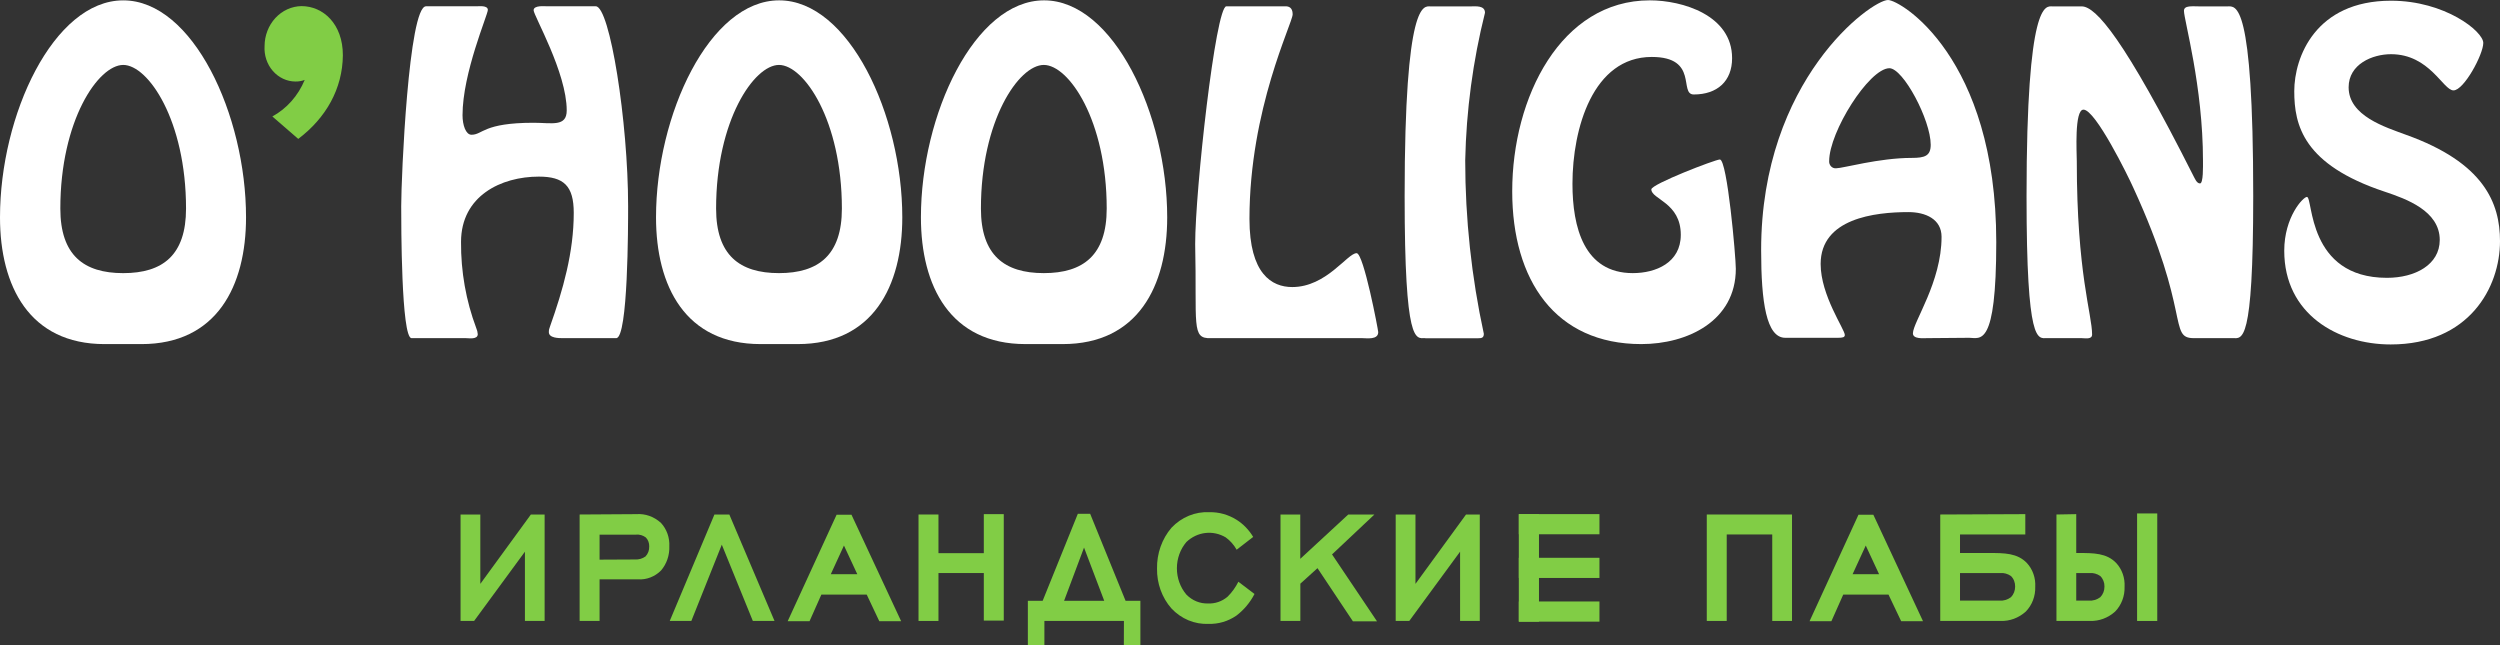
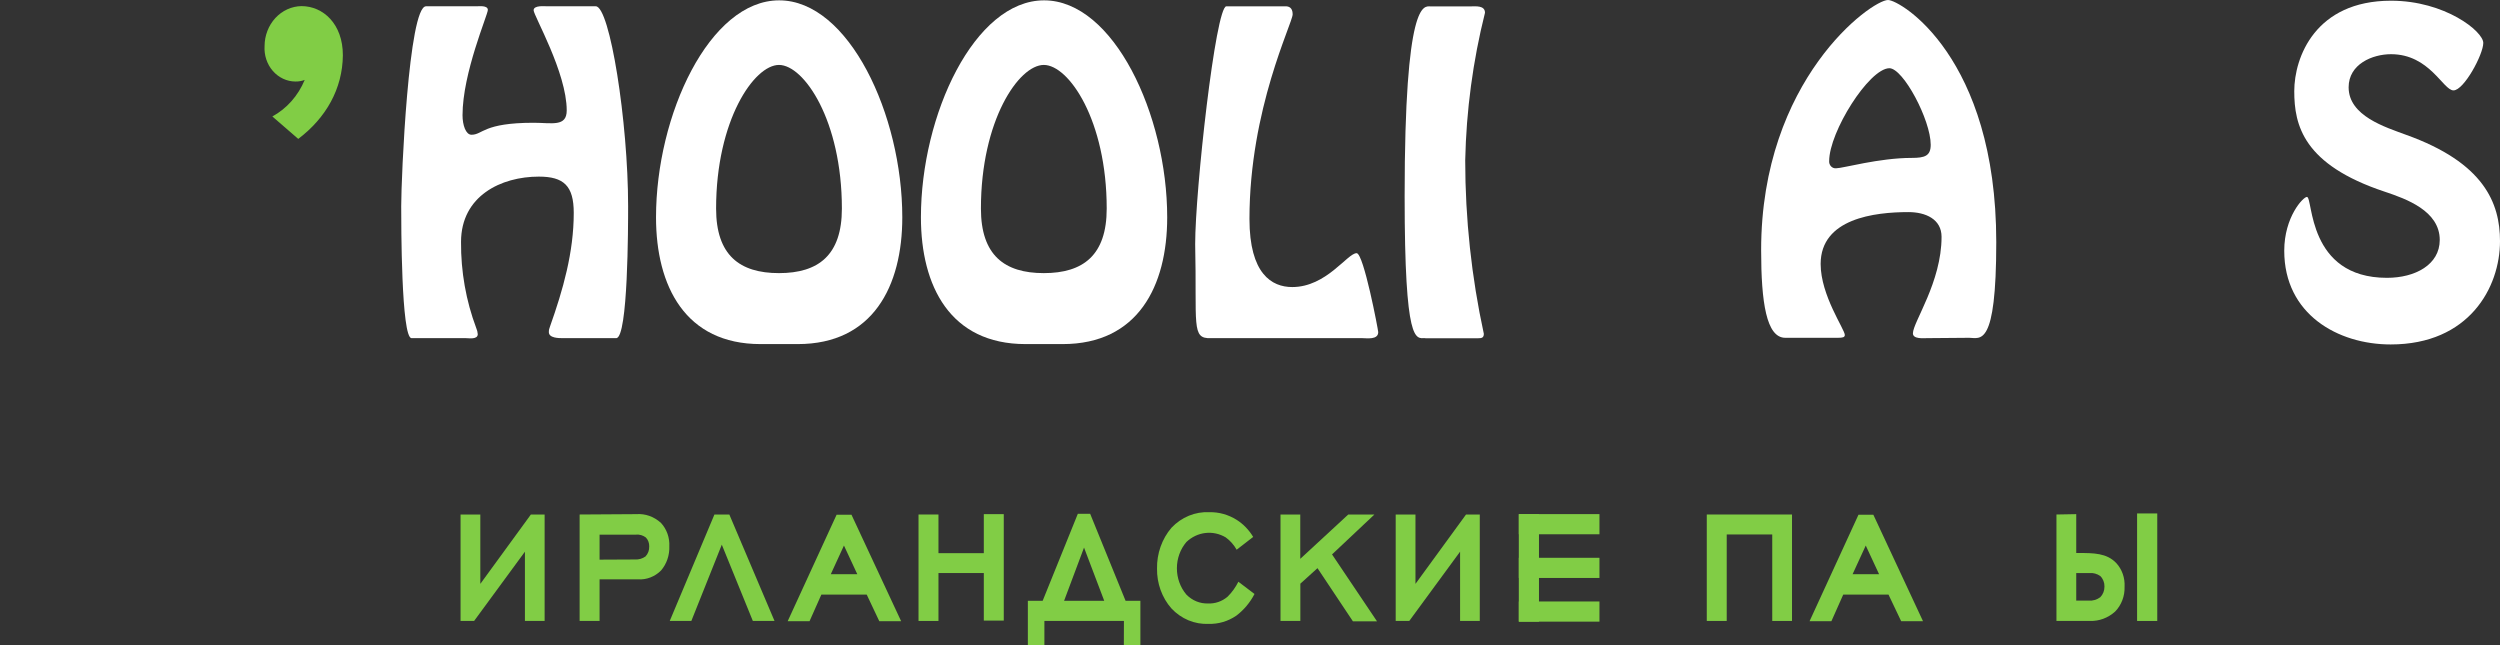
<svg xmlns="http://www.w3.org/2000/svg" width="186" height="48" viewBox="0 0 186 48" fill="none">
  <rect x="0" y="0" width="186" height="48" fill="#333333" stroke="none" />
  <g clip-path="url(#clip0)">
    <path d="M35.274 46.198H34.265V38.279H35.736V43.44L39.498 38.279H40.52V46.198H39.055V41.044L35.274 46.198Z" fill="#81CD45" />
    <path d="M47.336 38.252C48.008 38.201 48.673 38.439 49.183 38.912C49.391 39.139 49.554 39.41 49.66 39.707C49.766 40.005 49.813 40.323 49.798 40.641C49.823 41.305 49.601 41.953 49.183 42.443C48.954 42.672 48.685 42.849 48.39 42.962C48.096 43.076 47.783 43.124 47.471 43.103H44.608V46.198H43.124V38.279L47.336 38.252ZM47.243 41.625C47.52 41.643 47.794 41.564 48.025 41.4C48.118 41.303 48.191 41.185 48.239 41.056C48.286 40.926 48.308 40.787 48.302 40.648C48.306 40.525 48.285 40.403 48.241 40.289C48.198 40.175 48.133 40.073 48.05 39.988C47.835 39.825 47.573 39.75 47.311 39.777H44.608V41.638L47.243 41.625Z" fill="#81CD45" />
    <path d="M53.702 40.523L51.436 46.198H49.829L53.154 38.279H54.262L57.624 46.198H56.011L53.702 40.523Z" fill="#81CD45" />
    <path d="M64.484 44.238H61.109L60.229 46.218H58.603L62.242 38.298H63.351L67.045 46.218H65.419L64.484 44.238ZM61.811 42.72H63.782L62.79 40.588L61.811 42.72Z" fill="#81CD45" />
    <path d="M73.196 42.634H69.822V46.198H68.338V38.279H69.822V41.156H73.196V38.252H74.68V46.172H73.196V42.634Z" fill="#81CD45" />
    <path d="M83.62 46.198H77.703V48H76.472V44.7H77.574L80.191 38.226H81.108L83.743 44.7H84.845V48H83.614L83.62 46.198ZM80.652 40.74L79.168 44.7H82.155L80.652 40.74Z" fill="#81CD45" />
    <path d="M93.336 44.192C93.005 44.83 92.544 45.381 91.987 45.802C91.371 46.225 90.65 46.439 89.918 46.416C89.407 46.44 88.897 46.349 88.42 46.151C87.943 45.952 87.51 45.649 87.148 45.261C86.448 44.461 86.066 43.401 86.083 42.304C86.064 41.18 86.45 40.09 87.16 39.262C87.529 38.872 87.97 38.568 88.454 38.369C88.939 38.17 89.456 38.081 89.974 38.107C90.687 38.091 91.39 38.288 92.006 38.675C92.504 38.99 92.925 39.426 93.237 39.948L92.006 40.899C91.801 40.533 91.523 40.22 91.193 39.981C90.732 39.708 90.204 39.593 89.68 39.655C89.156 39.716 88.663 39.95 88.268 40.325C87.813 40.859 87.561 41.557 87.561 42.281C87.561 43.005 87.813 43.703 88.268 44.238C88.483 44.457 88.736 44.629 89.013 44.742C89.29 44.855 89.585 44.908 89.882 44.898C90.401 44.921 90.912 44.746 91.322 44.403C91.65 44.081 91.925 43.701 92.135 43.281L93.336 44.192Z" fill="#81CD45" />
    <path d="M98.021 42.271L96.746 43.426V46.198H95.269V38.279H96.74V41.578L100.311 38.279H102.257L99.104 41.248L102.448 46.225H100.656L98.021 42.271Z" fill="#81CD45" />
    <path d="M104.85 46.198H103.84V38.279H105.311V43.44L109.073 38.279H110.095V46.198H108.63V41.044L104.85 46.198Z" fill="#81CD45" />
    <path d="M131.855 39.764H128.468V46.198H126.984V38.279H133.326V46.198H131.855V39.764Z" fill="#81CD45" />
    <path d="M140.505 44.238H137.137L136.256 46.218H134.631L138.27 38.298H139.378L143.072 46.218H141.447L140.505 44.238ZM137.833 42.72H139.803L138.812 40.588L137.833 42.72Z" fill="#81CD45" />
-     <path d="M150.683 38.252V39.764H145.825V41.143H147.955C149.125 41.143 150.092 41.143 150.806 41.895C151.018 42.125 151.182 42.4 151.288 42.703C151.394 43.005 151.44 43.328 151.422 43.651C151.433 43.995 151.377 44.337 151.256 44.655C151.135 44.974 150.952 45.261 150.72 45.499C150.195 45.974 149.523 46.224 148.836 46.198H144.354V38.279L150.683 38.252ZM148.75 44.687C149.058 44.71 149.365 44.62 149.618 44.43C149.717 44.327 149.795 44.204 149.848 44.068C149.901 43.931 149.927 43.785 149.926 43.638C149.929 43.492 149.903 43.347 149.85 43.213C149.797 43.078 149.718 42.958 149.618 42.859C149.378 42.689 149.092 42.61 148.805 42.634H145.825V44.687H148.75Z" fill="#81CD45" />
    <path d="M154.472 38.252V39.764V41.143H154.602C155.772 41.143 156.738 41.143 157.453 41.895C157.664 42.125 157.829 42.4 157.935 42.703C158.041 43.005 158.086 43.328 158.068 43.651C158.08 43.995 158.023 44.337 157.902 44.655C157.781 44.974 157.599 45.261 157.366 45.499C156.841 45.974 156.17 46.224 155.482 46.198H153V38.279L154.472 38.252ZM155.396 44.687C155.705 44.71 156.011 44.62 156.264 44.43C156.363 44.327 156.442 44.204 156.495 44.068C156.548 43.931 156.574 43.785 156.572 43.638C156.575 43.492 156.549 43.347 156.496 43.213C156.443 43.078 156.364 42.958 156.264 42.859C156.024 42.689 155.738 42.61 155.452 42.634H154.472V44.687H155.396Z" fill="#81CD45" />
-     <path d="M7.783 25.601C2.192 25.601 0 21.298 0 16.17C0 8.54 3.99 0.027 9.168 0.027C14.346 0.027 18.305 8.54 18.305 16.17C18.305 21.298 16.119 25.601 10.523 25.601H7.783ZM13.841 15.516C13.841 8.956 11.021 4.831 9.168 4.831C7.315 4.831 4.489 8.956 4.489 15.516C4.489 18.988 6.231 20.321 9.168 20.321C12.105 20.321 13.841 18.988 13.841 15.516Z" fill="white" />
    <path d="M41.856 25.158C41.579 25.158 40.834 25.158 40.834 24.709C40.833 24.566 40.863 24.424 40.92 24.294C41.887 21.568 42.687 18.776 42.687 15.839C42.687 13.82 41.942 13.14 40.089 13.14C37.294 13.14 34.301 14.566 34.301 18.004C34.285 20.199 34.67 22.376 35.434 24.412C35.497 24.553 35.534 24.706 35.545 24.861C35.545 25.277 34.88 25.158 34.658 25.158H30.619C29.85 25.158 29.85 16.611 29.85 15.338C29.85 13.166 30.404 0.468 31.697 0.468H35.465C35.631 0.468 36.296 0.383 36.296 0.739C36.296 1.095 34.412 5.425 34.412 8.573C34.412 9.312 34.658 10.025 35.077 10.025C35.933 10.025 35.933 9.134 39.701 9.134C41.056 9.134 42.164 9.457 42.164 8.217C42.164 5.398 39.701 1.155 39.701 0.765C39.701 0.376 40.532 0.468 40.698 0.468H44.325C45.372 0.468 46.732 9.048 46.732 15.338C46.732 16.763 46.732 25.158 45.846 25.158H41.856Z" fill="white" />
    <path d="M56.584 25.6C50.993 25.6 48.808 21.297 48.808 16.169C48.808 8.54 52.791 0.026 57.969 0.026C63.148 0.026 67.131 8.54 67.131 16.169C67.131 21.297 64.945 25.6 59.355 25.6H56.584ZM62.636 15.516C62.636 8.956 59.81 4.831 57.957 4.831C56.104 4.831 53.278 8.956 53.278 15.516C53.278 18.987 55.026 20.32 57.957 20.32C60.888 20.32 62.636 18.987 62.636 15.516Z" fill="white" />
    <path d="M76.299 25.6C70.702 25.6 68.517 21.297 68.517 16.169C68.517 8.54 72.506 0.026 77.678 0.026C82.85 0.026 86.84 8.54 86.84 16.169C86.84 21.297 84.654 25.6 79.064 25.6H76.299ZM82.339 15.516C82.339 8.956 79.519 4.831 77.66 4.831C75.8 4.831 72.981 8.956 72.981 15.516C72.981 18.987 74.729 20.32 77.66 20.32C80.591 20.32 82.339 18.987 82.339 15.516Z" fill="white" />
    <path d="M90.085 25.158C88.613 25.218 89.056 24.181 88.921 18.156C88.921 14.196 90.442 0.469 91.242 0.469H95.644C95.841 0.469 96.174 0.528 96.174 1.062C96.174 1.722 92.96 8.098 92.96 16.288C92.96 20.38 94.622 21.357 96.143 21.357C98.692 21.357 100.244 18.836 100.933 18.836C101.457 18.836 102.54 24.564 102.54 24.709C102.54 25.303 101.678 25.158 101.346 25.158H90.085Z" fill="white" />
    <path d="M106.026 25.158C105.336 25.158 104.505 25.719 104.505 14.599C104.505 -0.059 105.946 0.475 106.414 0.475H109.431C109.788 0.475 110.483 0.389 110.483 0.95C109.584 4.535 109.09 8.222 109.012 11.932C109.014 16.276 109.479 20.605 110.397 24.835C110.397 25.132 110.231 25.165 109.985 25.165H106.05L106.026 25.158Z" fill="white" />
-     <path d="M112.509 14.236C112.509 7.233 116.135 0.026 122.748 0.026C125.162 0.026 128.868 1.122 128.868 4.329C128.868 6.045 127.76 7.029 126.017 7.029C124.885 7.029 126.405 4.237 122.89 4.237C118.518 4.237 116.991 9.55 116.991 13.675C116.991 16.908 117.853 20.32 121.48 20.32C123.191 20.32 125.051 19.548 125.051 17.469C125.051 15.067 122.859 14.829 122.859 14.09C122.859 13.701 127.624 11.866 127.957 11.866C128.511 11.866 129.145 19.126 129.145 19.997C129.145 23.884 125.543 25.6 122.114 25.6C115.717 25.6 112.509 20.855 112.509 14.236Z" fill="white" />
    <path d="M143.368 25.158C143.122 25.158 142.321 25.244 142.321 24.802C142.321 23.97 144.452 21 144.452 17.621C144.452 16.301 143.257 15.78 141.989 15.78C139.471 15.78 135.456 16.255 135.456 19.641C135.456 21.984 137.254 24.505 137.254 24.921C137.254 25.099 137.088 25.132 136.731 25.132H132.827C131.417 25.132 131.029 22.492 131.029 18.605C131.029 5.9 139.249 0 140.468 0C141.379 0 148.522 4.244 148.522 18.011C148.522 25.93 147.333 25.132 146.502 25.132L143.368 25.158ZM136.09 11.959C136.083 12.034 136.091 12.111 136.114 12.183C136.138 12.255 136.176 12.32 136.226 12.374C136.277 12.428 136.338 12.469 136.405 12.494C136.472 12.519 136.543 12.528 136.614 12.52C137.113 12.52 139.797 11.748 142.235 11.748C143.202 11.748 143.645 11.602 143.645 10.771C143.645 8.929 141.601 5.075 140.567 5.075C139.052 5.102 136.09 9.814 136.09 11.985V11.959Z" fill="white" />
-     <path d="M163.219 25.158C161.31 25.158 163.028 23.317 158.706 13.939C158.349 13.14 155.91 8.157 155.011 8.157C154.322 8.157 154.513 11.391 154.513 11.985C154.513 20.354 155.652 23.376 155.652 24.888C155.652 25.277 155.122 25.158 154.876 25.158H152.302C151.607 25.158 150.775 25.719 150.775 14.599C150.775 -0.059 152.216 0.475 152.69 0.475H154.876C155.929 0.475 158.028 2.851 163.207 13.12C163.293 13.265 163.428 13.648 163.681 13.648C163.933 13.648 163.902 12.374 163.902 11.959C163.902 6.408 162.486 1.485 162.486 0.805C162.486 0.389 163.102 0.475 163.625 0.475H165.725C166.341 0.475 167.64 -0.059 167.64 14.599C167.64 25.726 166.808 25.158 166.113 25.158H163.219Z" fill="white" />
    <path d="M177.891 4.032C176.506 4.032 174.738 4.772 174.738 6.494C174.738 8.632 177.478 9.457 178.999 10.025C184.811 12.104 186 15.1 186 17.945C186 21.383 183.703 25.627 177.866 25.627C173.932 25.627 169.948 23.376 169.948 18.657C169.948 16.136 171.358 14.651 171.635 14.651C172.103 14.651 171.635 20.67 177.589 20.67C179.689 20.67 181.517 19.694 181.517 17.852C181.517 15.688 179.024 14.797 177.423 14.262C171.358 12.249 170.693 9.312 170.693 6.784C170.693 4.257 172.269 0.053 177.891 0.053C181.905 0.053 184.756 2.336 184.756 3.194C184.756 4.052 183.315 6.725 182.54 6.725C181.764 6.725 180.772 4.032 177.891 4.032Z" fill="white" />
    <path d="M22.19 10.335L20.263 8.665C21.332 8.082 22.183 7.122 22.67 5.946C22.448 6.029 22.215 6.069 21.98 6.065C21.665 6.064 21.353 5.994 21.064 5.858C20.774 5.723 20.514 5.525 20.299 5.278C20.084 5.031 19.918 4.739 19.812 4.42C19.706 4.101 19.663 3.763 19.684 3.425C19.687 2.643 19.977 1.894 20.49 1.338C21.004 0.783 21.7 0.466 22.43 0.455C24.037 0.455 25.509 1.775 25.509 4.105C25.49 6.6 24.252 8.778 22.19 10.335Z" fill="#81CD45" />
    <path d="M159 38.2H160.5V46.2H159V38.2Z" fill="#81CD45" />
    <path d="M113 38.25H114.5V46.25H113V38.25Z" fill="#81CD45" />
    <path d="M113 43L113 41.5L119 41.5L119 43L113 43Z" fill="#81CD45" />
    <path d="M113 39.75L113 38.25L119 38.25L119 39.75L113 39.75Z" fill="#81CD45" />
    <path d="M113 46.25L113 44.75L119 44.75L119 46.25L113 46.25Z" fill="#81CD45" />
  </g>
  <defs>
    <clipPath id="clip0">
      <rect width="186" height="48" fill="white" />
    </clipPath>
  </defs>
</svg>